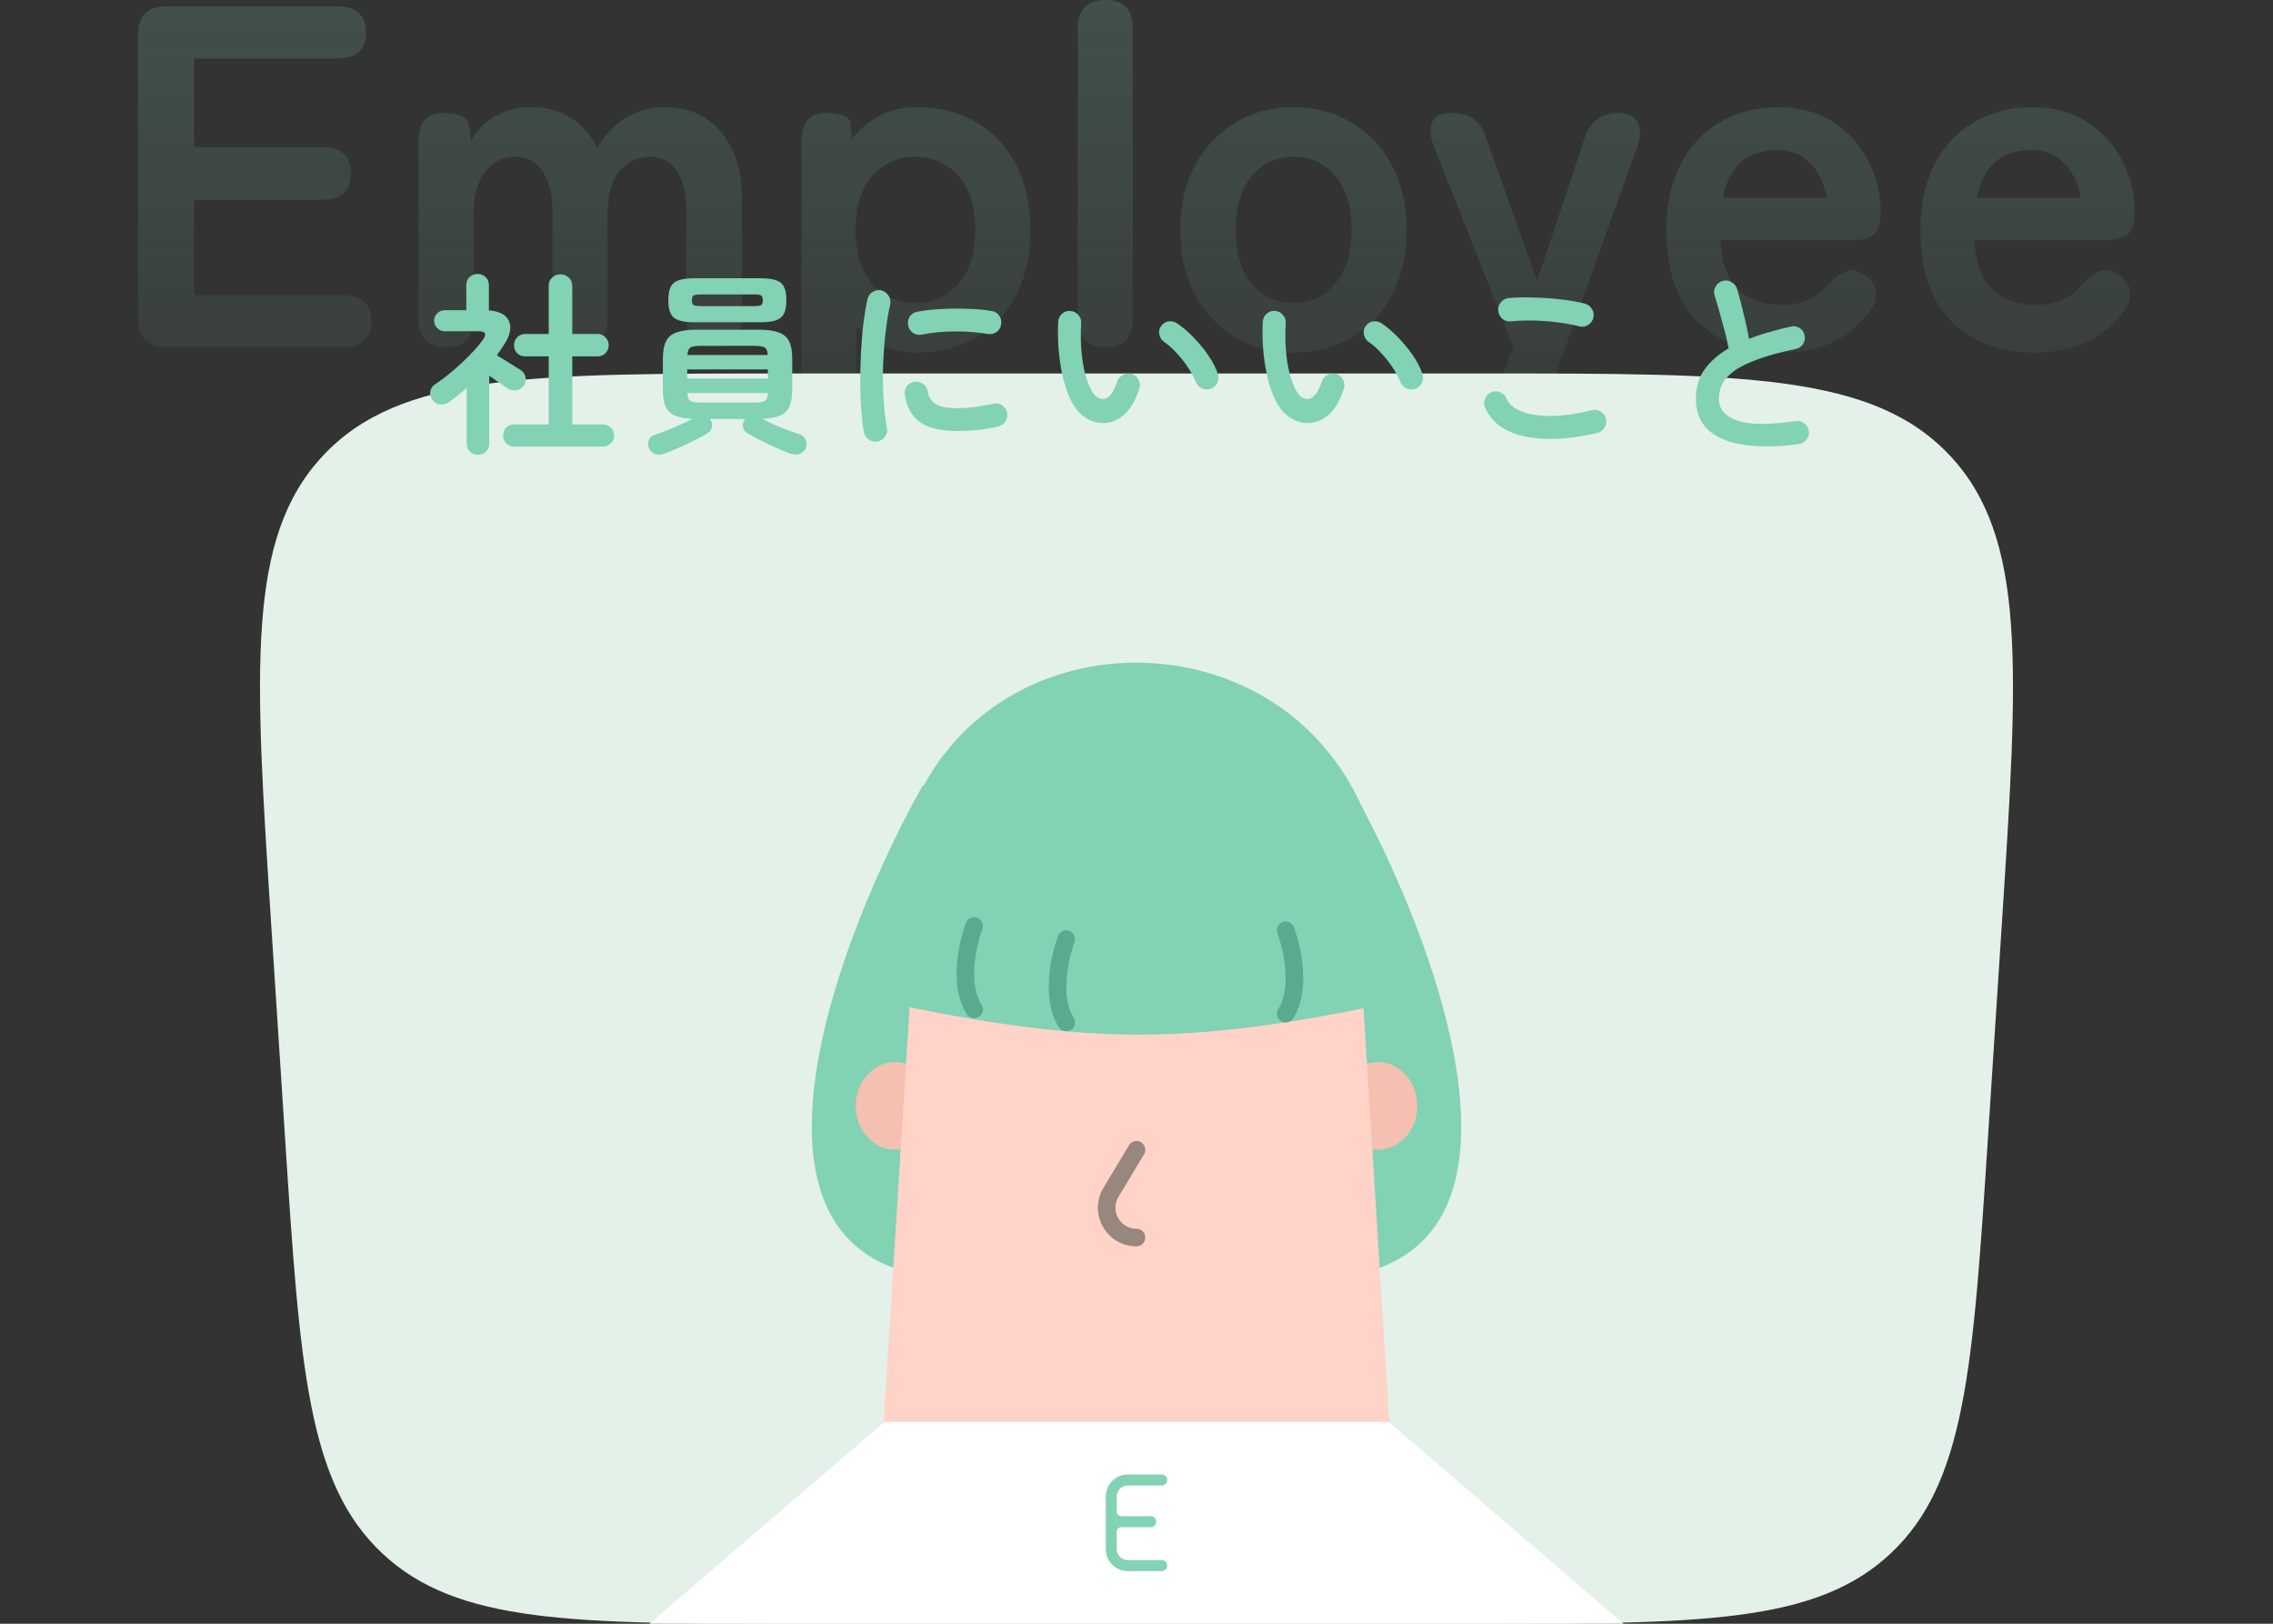
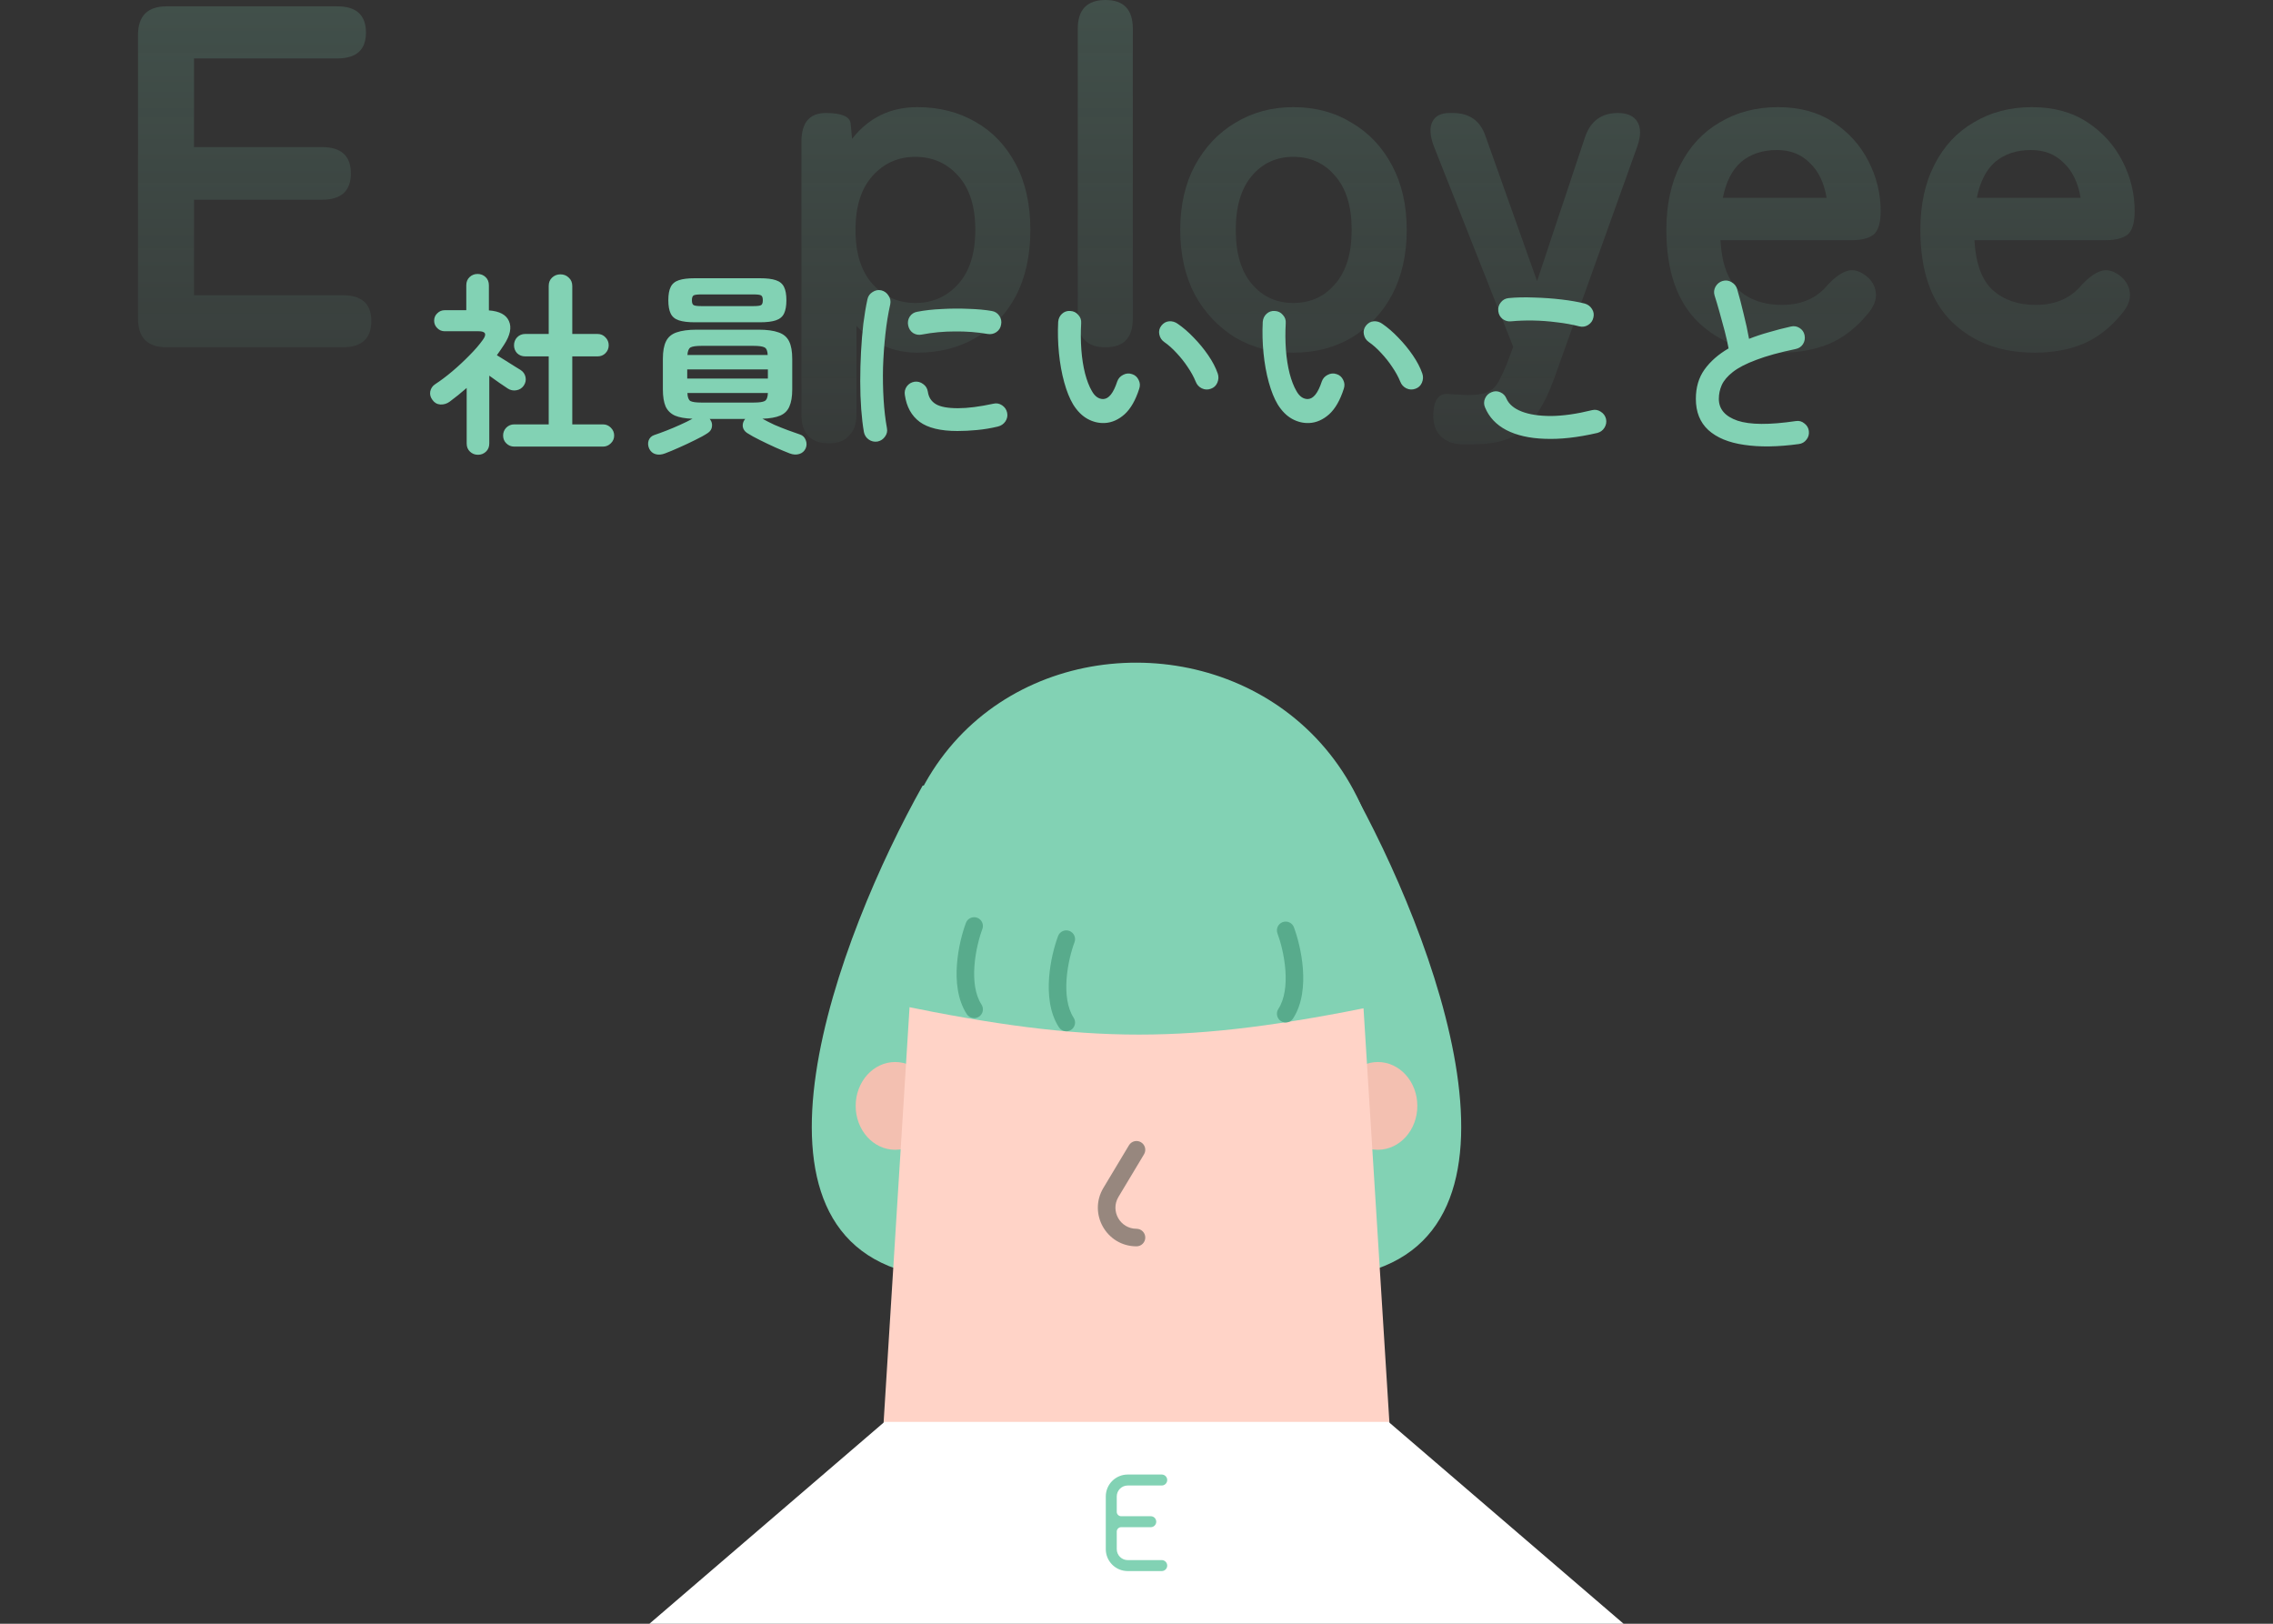
<svg xmlns="http://www.w3.org/2000/svg" width="280" height="200" viewBox="0 0 280 200" fill="none">
  <rect x="0" y="0" width="280" height="200" fill="#333333" stroke="none" />
  <g opacity="0.2">
    <path d="M20.54 42.78C18.18 42.78 17 41.6 17 39.24V4.32C17 1.96 18.18 0.78 20.54 0.78H41.54C43.9 0.78 45.08 1.86 45.08 4.02C45.08 6.14 43.9 7.2 41.54 7.2H23.9V18.12H39.68C42.04 18.12 43.22 19.2 43.22 21.36C43.22 23.52 42.04 24.6 39.68 24.6H23.9V36.36H42.2C44.56 36.36 45.74 37.42 45.74 39.54C45.74 41.7 44.56 42.78 42.2 42.78H20.54Z" fill="url(#paint0_linear_950_2975)" />
-     <path d="M54.976 42.78C52.696 42.78 51.556 41.6 51.556 39.24V17.46C51.556 15.1 52.576 13.92 54.616 13.92C56.616 13.92 57.676 14.44 57.796 15.48L58.036 17.4C58.596 16.2 59.536 15.2 60.856 14.4C62.176 13.6 63.696 13.2 65.416 13.2C67.296 13.2 68.936 13.64 70.336 14.52C71.736 15.4 72.816 16.66 73.576 18.3C74.336 16.82 75.436 15.6 76.876 14.64C78.356 13.68 80.036 13.2 81.916 13.2C84.756 13.2 87.036 14.2 88.756 16.2C90.516 18.16 91.396 20.94 91.396 24.54V39.24C91.396 41.6 90.276 42.78 88.036 42.78C85.716 42.78 84.556 41.6 84.556 39.24V26.1C84.556 23.98 84.176 22.32 83.416 21.12C82.656 19.92 81.596 19.32 80.236 19.32C78.516 19.32 77.176 19.94 76.216 21.18C75.296 22.42 74.836 24.18 74.836 26.46V39.24C74.836 41.6 73.716 42.78 71.476 42.78C69.196 42.78 68.056 41.6 68.056 39.24V26.1C68.056 23.98 67.656 22.32 66.856 21.12C66.056 19.92 64.976 19.32 63.616 19.32C61.936 19.32 60.636 19.96 59.716 21.24C58.796 22.48 58.336 24.22 58.336 26.46V39.24C58.336 41.6 57.216 42.78 54.976 42.78Z" fill="url(#paint1_linear_950_2975)" />
    <path d="M102.144 54.6C99.864 54.6 98.724 53.42 98.724 51.06V17.46C98.724 15.1 99.724 13.92 101.724 13.92C103.644 13.92 104.664 14.34 104.784 15.18L104.964 17.1C107.004 14.5 109.684 13.2 113.004 13.2C115.684 13.2 118.064 13.8 120.144 15C122.264 16.2 123.924 17.94 125.124 20.22C126.324 22.46 126.924 25.16 126.924 28.32C126.924 31.48 126.324 34.2 125.124 36.48C123.924 38.72 122.264 40.44 120.144 41.64C118.064 42.84 115.684 43.44 113.004 43.44C111.524 43.44 110.144 43.16 108.864 42.6C107.584 42 106.464 41.18 105.504 40.14V51.06C105.504 52.18 105.204 53.04 104.604 53.64C104.044 54.28 103.224 54.6 102.144 54.6ZM112.764 37.32C114.884 37.32 116.644 36.54 118.044 34.98C119.444 33.42 120.144 31.2 120.144 28.32C120.144 25.44 119.444 23.22 118.044 21.66C116.644 20.1 114.884 19.32 112.764 19.32C110.644 19.32 108.884 20.1 107.484 21.66C106.084 23.22 105.384 25.44 105.384 28.32C105.384 31.2 106.084 33.42 107.484 34.98C108.884 36.54 110.644 37.32 112.764 37.32Z" fill="url(#paint2_linear_950_2975)" />
    <path d="M136.187 42.78C133.907 42.78 132.767 41.6 132.767 39.24V3.54C132.767 1.18 133.907 0 136.187 0C138.427 0 139.547 1.18 139.547 3.54V39.24C139.547 41.6 138.427 42.78 136.187 42.78Z" fill="url(#paint3_linear_950_2975)" />
    <path d="M159.308 43.44C156.668 43.44 154.288 42.82 152.168 41.58C150.088 40.3 148.428 38.54 147.188 36.3C145.988 34.02 145.388 31.36 145.388 28.32C145.388 25.28 145.988 22.64 147.188 20.4C148.428 18.12 150.088 16.36 152.168 15.12C154.288 13.84 156.668 13.2 159.308 13.2C162.028 13.2 164.428 13.84 166.508 15.12C168.628 16.36 170.288 18.12 171.488 20.4C172.688 22.64 173.288 25.28 173.288 28.32C173.288 31.36 172.688 34.02 171.488 36.3C170.288 38.54 168.628 40.3 166.508 41.58C164.428 42.82 162.028 43.44 159.308 43.44ZM159.308 37.32C161.428 37.32 163.148 36.54 164.468 34.98C165.828 33.42 166.508 31.2 166.508 28.32C166.508 25.44 165.828 23.22 164.468 21.66C163.148 20.1 161.428 19.32 159.308 19.32C157.228 19.32 155.528 20.1 154.208 21.66C152.888 23.22 152.228 25.44 152.228 28.32C152.228 31.2 152.888 33.42 154.208 34.98C155.528 36.54 157.228 37.32 159.308 37.32Z" fill="url(#paint4_linear_950_2975)" />
    <path d="M181.543 54.72H179.923C178.803 54.64 177.963 54.28 177.403 53.64C176.843 53.04 176.563 52.24 176.563 51.24C176.563 49.24 177.243 48.34 178.603 48.54C179.003 48.58 179.383 48.6 179.743 48.6C180.103 48.64 180.463 48.66 180.823 48.66C181.903 48.66 182.703 48.54 183.223 48.3C183.783 48.06 184.223 47.66 184.543 47.1C184.863 46.54 185.223 45.78 185.623 44.82L186.403 42.72L176.623 18C176.143 16.72 176.083 15.72 176.443 15C176.803 14.28 177.503 13.92 178.543 13.92H178.963C181.003 13.92 182.343 14.86 182.983 16.74L189.343 34.62L195.283 16.8C195.963 14.88 197.303 13.92 199.303 13.92C200.463 13.92 201.263 14.28 201.703 15C202.143 15.72 202.143 16.72 201.703 18L191.383 46.8C190.423 49.44 189.243 51.42 187.843 52.74C186.483 54.06 184.383 54.72 181.543 54.72Z" fill="url(#paint5_linear_950_2975)" />
    <path d="M219.371 43.44C215.171 43.44 211.771 42.18 209.171 39.66C206.571 37.1 205.271 33.32 205.271 28.32C205.271 25.2 205.851 22.52 207.011 20.28C208.171 18 209.791 16.26 211.871 15.06C213.951 13.82 216.331 13.2 219.011 13.2C221.691 13.2 223.971 13.82 225.851 15.06C227.731 16.3 229.171 17.9 230.171 19.86C231.171 21.82 231.671 23.86 231.671 25.98C231.671 27.46 231.371 28.44 230.771 28.92C230.171 29.36 229.291 29.58 228.131 29.58H211.931C212.091 32.46 212.851 34.52 214.211 35.76C215.571 36.96 217.331 37.56 219.491 37.56C221.931 37.56 223.831 36.72 225.191 35.04C225.991 34.2 226.731 33.66 227.411 33.42C228.131 33.14 228.891 33.28 229.691 33.84C230.491 34.4 230.951 35.12 231.071 36C231.191 36.88 230.831 37.8 229.991 38.76C228.631 40.4 227.071 41.6 225.311 42.36C223.551 43.08 221.571 43.44 219.371 43.44ZM212.231 24.36H225.011C224.691 22.48 223.991 21.04 222.911 20.04C221.871 19 220.531 18.48 218.891 18.48C217.131 18.48 215.671 18.96 214.511 19.92C213.391 20.88 212.631 22.36 212.231 24.36Z" fill="url(#paint6_linear_950_2975)" />
    <path d="M250.66 43.44C246.46 43.44 243.06 42.18 240.46 39.66C237.86 37.1 236.56 33.32 236.56 28.32C236.56 25.2 237.14 22.52 238.3 20.28C239.46 18 241.08 16.26 243.16 15.06C245.24 13.82 247.62 13.2 250.3 13.2C252.98 13.2 255.26 13.82 257.14 15.06C259.02 16.3 260.46 17.9 261.46 19.86C262.46 21.82 262.96 23.86 262.96 25.98C262.96 27.46 262.66 28.44 262.06 28.92C261.46 29.36 260.58 29.58 259.42 29.58H243.22C243.38 32.46 244.14 34.52 245.5 35.76C246.86 36.96 248.62 37.56 250.78 37.56C253.22 37.56 255.12 36.72 256.48 35.04C257.28 34.2 258.02 33.66 258.7 33.42C259.42 33.14 260.18 33.28 260.98 33.84C261.78 34.4 262.24 35.12 262.36 36C262.48 36.88 262.12 37.8 261.28 38.76C259.92 40.4 258.36 41.6 256.6 42.36C254.84 43.08 252.86 43.44 250.66 43.44ZM243.52 24.36H256.3C255.98 22.48 255.28 21.04 254.2 20.04C253.16 19 251.82 18.48 250.18 18.48C248.42 18.48 246.96 18.96 245.8 19.92C244.68 20.88 243.92 22.36 243.52 24.36Z" fill="url(#paint7_linear_950_2975)" />
  </g>
-   <path d="M33.425 114.147C31.351 82.206 30.314 66.236 39.796 56.118C49.279 46 65.283 46 97.291 46L182.709 46C214.717 46 230.721 46 240.204 56.118C249.686 66.236 248.649 82.206 246.575 114.147L244.887 140.147C243.045 168.514 242.124 182.698 232.893 191.349C223.662 200 209.448 200 181.021 200H98.979C70.552 200 56.338 200 47.107 191.349C37.877 182.698 36.956 168.514 35.113 140.147L33.425 114.147Z" fill="#E3F1E9" />
  <path d="M63.344 55.008C62.96 55.008 62.632 54.872 62.36 54.6C62.104 54.344 61.976 54.024 61.976 53.64C61.976 53.272 62.104 52.952 62.36 52.68C62.632 52.408 62.96 52.272 63.344 52.272H67.592V43.896H64.688C64.304 43.896 63.976 43.768 63.704 43.512C63.448 43.24 63.32 42.912 63.32 42.528C63.32 42.144 63.448 41.816 63.704 41.544C63.976 41.272 64.304 41.136 64.688 41.136H67.592V35.232C67.592 34.8 67.728 34.456 68 34.2C68.288 33.928 68.632 33.792 69.032 33.792C69.448 33.792 69.792 33.928 70.064 34.2C70.352 34.456 70.496 34.8 70.496 35.232V41.136H73.616C74 41.136 74.32 41.272 74.576 41.544C74.848 41.816 74.984 42.144 74.984 42.528C74.984 42.912 74.848 43.24 74.576 43.512C74.32 43.768 74 43.896 73.616 43.896H70.496V52.272H74.288C74.656 52.272 74.976 52.408 75.248 52.68C75.52 52.952 75.656 53.272 75.656 53.64C75.656 54.024 75.52 54.344 75.248 54.6C74.976 54.872 74.656 55.008 74.288 55.008H63.344ZM58.88 56.016C58.496 56.016 58.168 55.888 57.896 55.632C57.624 55.376 57.488 55.04 57.488 54.624V47.784C57.136 48.088 56.784 48.384 56.432 48.672C56.096 48.944 55.744 49.216 55.376 49.488C55.04 49.728 54.664 49.84 54.248 49.824C53.832 49.792 53.504 49.6 53.264 49.248C53.024 48.928 52.936 48.584 53 48.216C53.08 47.832 53.28 47.536 53.6 47.328C54.288 46.88 55 46.344 55.736 45.72C56.472 45.096 57.168 44.448 57.824 43.776C58.496 43.104 59.048 42.464 59.48 41.856C59.992 41.152 59.816 40.8 58.952 40.8H54.776C54.424 40.8 54.12 40.672 53.864 40.416C53.608 40.16 53.48 39.856 53.48 39.504C53.48 39.136 53.608 38.832 53.864 38.592C54.12 38.336 54.424 38.208 54.776 38.208H57.44V35.136C57.44 34.72 57.576 34.384 57.848 34.128C58.12 33.872 58.448 33.744 58.832 33.744C59.216 33.744 59.544 33.872 59.816 34.128C60.088 34.384 60.224 34.72 60.224 35.136V38.232C61.536 38.328 62.36 38.768 62.696 39.552C63.048 40.336 62.848 41.304 62.096 42.456C61.952 42.664 61.808 42.88 61.664 43.104C61.52 43.312 61.368 43.528 61.208 43.752C61.496 43.928 61.832 44.136 62.216 44.376C62.6 44.616 62.968 44.848 63.32 45.072C63.672 45.28 63.944 45.448 64.136 45.576C64.456 45.784 64.656 46.072 64.736 46.44C64.816 46.808 64.744 47.16 64.52 47.496C64.296 47.816 63.992 48.008 63.608 48.072C63.224 48.136 62.872 48.064 62.552 47.856C62.296 47.696 61.952 47.464 61.52 47.16C61.104 46.856 60.688 46.56 60.272 46.272V54.624C60.272 55.04 60.136 55.376 59.864 55.632C59.592 55.888 59.264 56.016 58.88 56.016ZM81.92 55.848C81.504 56.008 81.12 56.04 80.768 55.944C80.416 55.848 80.152 55.624 79.976 55.272C79.816 54.92 79.792 54.576 79.904 54.24C80.032 53.92 80.256 53.704 80.576 53.592C81.008 53.448 81.512 53.264 82.088 53.04C82.664 52.816 83.232 52.576 83.792 52.32C84.368 52.064 84.872 51.816 85.304 51.576C84.392 51.544 83.672 51.416 83.144 51.192C82.616 50.952 82.232 50.576 81.992 50.064C81.768 49.536 81.656 48.84 81.656 47.976V44.208C81.656 43.28 81.784 42.56 82.04 42.048C82.296 41.52 82.728 41.152 83.336 40.944C83.96 40.72 84.792 40.608 85.832 40.608H93.44C94.48 40.608 95.304 40.72 95.912 40.944C96.52 41.152 96.952 41.52 97.208 42.048C97.464 42.56 97.592 43.28 97.592 44.208V47.976C97.592 48.856 97.472 49.56 97.232 50.088C97.008 50.6 96.632 50.968 96.104 51.192C95.576 51.416 94.848 51.544 93.92 51.576C94.352 51.816 94.84 52.064 95.384 52.32C95.944 52.56 96.504 52.784 97.064 52.992C97.624 53.2 98.12 53.376 98.552 53.52C98.888 53.632 99.12 53.856 99.248 54.192C99.392 54.544 99.392 54.888 99.248 55.224C99.088 55.576 98.824 55.808 98.456 55.92C98.088 56.032 97.696 56.008 97.28 55.848C96.784 55.656 96.208 55.416 95.552 55.128C94.912 54.84 94.272 54.536 93.632 54.216C93.008 53.912 92.472 53.616 92.024 53.328C91.72 53.12 91.544 52.856 91.496 52.536C91.464 52.216 91.552 51.92 91.76 51.648L91.808 51.6H87.416L87.464 51.648C87.672 51.92 87.752 52.216 87.704 52.536C87.672 52.856 87.504 53.12 87.2 53.328C86.768 53.616 86.232 53.912 85.592 54.216C84.952 54.536 84.304 54.84 83.648 55.128C83.008 55.416 82.432 55.656 81.92 55.848ZM85.592 39.696C84.76 39.696 84.104 39.616 83.624 39.456C83.144 39.296 82.808 39.016 82.616 38.616C82.424 38.216 82.328 37.672 82.328 36.984C82.328 36.28 82.424 35.736 82.616 35.352C82.808 34.952 83.144 34.672 83.624 34.512C84.104 34.352 84.76 34.272 85.592 34.272H93.608C94.456 34.272 95.112 34.352 95.576 34.512C96.056 34.672 96.392 34.952 96.584 35.352C96.776 35.736 96.872 36.28 96.872 36.984C96.872 37.672 96.776 38.216 96.584 38.616C96.392 39.016 96.056 39.296 95.576 39.456C95.112 39.616 94.456 39.696 93.608 39.696H85.592ZM86.408 37.704H92.792C93.304 37.704 93.624 37.664 93.752 37.584C93.896 37.504 93.968 37.304 93.968 36.984C93.968 36.664 93.896 36.464 93.752 36.384C93.624 36.304 93.304 36.264 92.792 36.264H86.408C85.912 36.264 85.592 36.304 85.448 36.384C85.304 36.464 85.232 36.664 85.232 36.984C85.232 37.304 85.304 37.504 85.448 37.584C85.592 37.664 85.912 37.704 86.408 37.704ZM84.656 46.632H94.592V45.504H84.656V46.632ZM86.408 49.584H92.84C93.512 49.584 93.968 49.52 94.208 49.392C94.448 49.248 94.576 48.92 94.592 48.408H84.68C84.696 48.92 84.816 49.248 85.04 49.392C85.28 49.52 85.736 49.584 86.408 49.584ZM84.68 43.728H94.568C94.552 43.232 94.424 42.92 94.184 42.792C93.944 42.664 93.496 42.6 92.84 42.6H86.408C85.752 42.6 85.304 42.664 85.064 42.792C84.84 42.92 84.712 43.232 84.68 43.728ZM108.104 54.384C107.704 54.448 107.344 54.368 107.024 54.144C106.704 53.92 106.504 53.616 106.424 53.232C106.28 52.416 106.168 51.472 106.088 50.4C106.008 49.312 105.968 48.168 105.968 46.968C105.968 45.768 106 44.56 106.064 43.344C106.128 42.128 106.224 40.968 106.352 39.864C106.496 38.744 106.664 37.744 106.856 36.864C106.936 36.48 107.144 36.184 107.48 35.976C107.816 35.752 108.176 35.68 108.56 35.76C108.944 35.856 109.24 36.072 109.448 36.408C109.672 36.728 109.744 37.088 109.664 37.488C109.408 38.624 109.208 39.856 109.064 41.184C108.92 42.512 108.824 43.864 108.776 45.24C108.744 46.6 108.768 47.928 108.848 49.224C108.928 50.504 109.064 51.672 109.256 52.728C109.336 53.112 109.256 53.464 109.016 53.784C108.792 54.104 108.488 54.304 108.104 54.384ZM117.944 53.088C115.864 53.088 114.312 52.712 113.288 51.96C112.28 51.208 111.672 50.104 111.464 48.648C111.4 48.264 111.48 47.912 111.704 47.592C111.944 47.272 112.264 47.08 112.664 47.016C113.048 46.968 113.4 47.064 113.72 47.304C114.04 47.528 114.232 47.84 114.296 48.24C114.392 48.928 114.72 49.44 115.28 49.776C115.84 50.112 116.752 50.28 118.016 50.28C119.216 50.28 120.664 50.096 122.36 49.728C122.744 49.632 123.104 49.696 123.44 49.92C123.776 50.144 123.984 50.448 124.064 50.832C124.144 51.216 124.072 51.576 123.848 51.912C123.624 52.232 123.32 52.44 122.936 52.536C122.072 52.744 121.208 52.888 120.344 52.968C119.496 53.048 118.696 53.088 117.944 53.088ZM113.552 41.208C113.168 41.288 112.808 41.224 112.472 41.016C112.152 40.792 111.952 40.48 111.872 40.08C111.792 39.696 111.856 39.336 112.064 39C112.288 38.664 112.6 38.464 113 38.4C113.896 38.224 114.896 38.112 116 38.064C117.104 38 118.2 37.992 119.288 38.04C120.376 38.072 121.336 38.16 122.168 38.304C122.568 38.368 122.88 38.568 123.104 38.904C123.328 39.224 123.4 39.584 123.32 39.984C123.256 40.384 123.056 40.696 122.72 40.92C122.4 41.128 122.048 41.2 121.664 41.136C120.368 40.912 119.024 40.808 117.632 40.824C116.24 40.824 114.88 40.952 113.552 41.208ZM136.088 52.104C135.352 52.136 134.648 51.968 133.976 51.6C133.304 51.232 132.712 50.64 132.2 49.824C131.768 49.104 131.4 48.192 131.096 47.088C130.792 45.984 130.576 44.792 130.448 43.512C130.32 42.216 130.288 40.928 130.352 39.648C130.384 39.248 130.536 38.92 130.808 38.664C131.096 38.392 131.44 38.272 131.84 38.304C132.24 38.32 132.568 38.48 132.824 38.784C133.096 39.072 133.216 39.416 133.184 39.816C133.12 40.936 133.128 42.032 133.208 43.104C133.288 44.16 133.44 45.128 133.664 46.008C133.888 46.872 134.168 47.592 134.504 48.168C134.872 48.824 135.336 49.152 135.896 49.152C136.584 49.136 137.16 48.416 137.624 46.992C137.752 46.624 137.992 46.352 138.344 46.176C138.696 45.984 139.064 45.952 139.448 46.08C139.816 46.192 140.088 46.432 140.264 46.8C140.44 47.152 140.464 47.512 140.336 47.88C139.888 49.288 139.288 50.336 138.536 51.024C137.784 51.696 136.968 52.056 136.088 52.104ZM149.168 47.88C148.784 48.024 148.408 48.008 148.04 47.832C147.688 47.656 147.44 47.384 147.296 47.016C147.056 46.424 146.728 45.824 146.312 45.216C145.912 44.608 145.456 44.032 144.944 43.488C144.448 42.944 143.936 42.488 143.408 42.12C143.088 41.896 142.888 41.584 142.808 41.184C142.728 40.784 142.816 40.424 143.072 40.104C143.328 39.784 143.64 39.608 144.008 39.576C144.392 39.544 144.752 39.648 145.088 39.888C145.76 40.352 146.416 40.92 147.056 41.592C147.712 42.264 148.304 42.984 148.832 43.752C149.36 44.52 149.752 45.272 150.008 46.008C150.136 46.376 150.12 46.752 149.96 47.136C149.8 47.504 149.536 47.752 149.168 47.88ZM161.288 52.104C160.552 52.136 159.848 51.968 159.176 51.6C158.504 51.232 157.912 50.64 157.4 49.824C156.968 49.104 156.6 48.192 156.296 47.088C155.992 45.984 155.776 44.792 155.648 43.512C155.52 42.216 155.488 40.928 155.552 39.648C155.584 39.248 155.736 38.92 156.008 38.664C156.296 38.392 156.64 38.272 157.04 38.304C157.44 38.32 157.768 38.48 158.024 38.784C158.296 39.072 158.416 39.416 158.384 39.816C158.32 40.936 158.328 42.032 158.408 43.104C158.488 44.16 158.64 45.128 158.864 46.008C159.088 46.872 159.368 47.592 159.704 48.168C160.072 48.824 160.536 49.152 161.096 49.152C161.784 49.136 162.36 48.416 162.824 46.992C162.952 46.624 163.192 46.352 163.544 46.176C163.896 45.984 164.264 45.952 164.648 46.08C165.016 46.192 165.288 46.432 165.464 46.8C165.64 47.152 165.664 47.512 165.536 47.88C165.088 49.288 164.488 50.336 163.736 51.024C162.984 51.696 162.168 52.056 161.288 52.104ZM174.368 47.88C173.984 48.024 173.608 48.008 173.24 47.832C172.888 47.656 172.64 47.384 172.496 47.016C172.256 46.424 171.928 45.824 171.512 45.216C171.112 44.608 170.656 44.032 170.144 43.488C169.648 42.944 169.136 42.488 168.608 42.12C168.288 41.896 168.088 41.584 168.008 41.184C167.928 40.784 168.016 40.424 168.272 40.104C168.528 39.784 168.84 39.608 169.208 39.576C169.592 39.544 169.952 39.648 170.288 39.888C170.96 40.352 171.616 40.92 172.256 41.592C172.912 42.264 173.504 42.984 174.032 43.752C174.56 44.52 174.952 45.272 175.208 46.008C175.336 46.376 175.32 46.752 175.16 47.136C175 47.504 174.736 47.752 174.368 47.88ZM196.76 53.328C194.344 53.888 192.184 54.128 190.28 54.048C188.392 53.984 186.816 53.624 185.552 52.968C184.304 52.312 183.432 51.384 182.936 50.184C182.776 49.816 182.776 49.448 182.936 49.08C183.096 48.712 183.36 48.456 183.728 48.312C184.096 48.152 184.456 48.152 184.808 48.312C185.176 48.472 185.432 48.736 185.576 49.104C185.88 49.792 186.504 50.32 187.448 50.688C188.392 51.056 189.6 51.24 191.072 51.24C192.56 51.224 194.24 50.984 196.112 50.52C196.496 50.424 196.856 50.488 197.192 50.712C197.528 50.92 197.744 51.216 197.84 51.6C197.92 51.984 197.856 52.344 197.648 52.68C197.44 53.016 197.144 53.232 196.76 53.328ZM194.552 40.2C193.688 39.976 192.76 39.808 191.768 39.696C190.792 39.568 189.824 39.496 188.864 39.48C187.904 39.464 187.008 39.496 186.176 39.576C185.776 39.624 185.416 39.528 185.096 39.288C184.792 39.048 184.616 38.728 184.568 38.328C184.52 37.928 184.616 37.576 184.856 37.272C185.096 36.952 185.416 36.768 185.816 36.72C186.776 36.624 187.832 36.6 188.984 36.648C190.136 36.68 191.256 36.76 192.344 36.888C193.448 37.016 194.408 37.184 195.224 37.392C195.608 37.504 195.904 37.728 196.112 38.064C196.32 38.384 196.376 38.736 196.28 39.12C196.2 39.504 195.984 39.808 195.632 40.032C195.296 40.24 194.936 40.296 194.552 40.2ZM221.576 54.696C219 55.048 216.76 55.08 214.856 54.792C212.952 54.52 211.48 53.912 210.44 52.968C209.416 52.024 208.904 50.744 208.904 49.128C208.904 47.72 209.256 46.52 209.96 45.528C210.68 44.52 211.672 43.648 212.936 42.912C212.824 42.288 212.664 41.576 212.456 40.776C212.248 39.976 212.032 39.184 211.808 38.4C211.584 37.6 211.384 36.928 211.208 36.384C211.096 36.016 211.136 35.656 211.328 35.304C211.536 34.952 211.824 34.72 212.192 34.608C212.592 34.496 212.96 34.544 213.296 34.752C213.648 34.944 213.88 35.232 213.992 35.616C214.264 36.544 214.528 37.552 214.784 38.64C215.056 39.712 215.28 40.744 215.456 41.736C216.224 41.432 217.04 41.16 217.904 40.92C218.768 40.664 219.664 40.432 220.592 40.224C220.976 40.128 221.336 40.184 221.672 40.392C222.008 40.6 222.216 40.896 222.296 41.28C222.376 41.68 222.312 42.048 222.104 42.384C221.896 42.704 221.6 42.904 221.216 42.984C219.216 43.4 217.592 43.848 216.344 44.328C215.096 44.792 214.136 45.288 213.464 45.816C212.808 46.328 212.352 46.864 212.096 47.424C211.856 47.968 211.736 48.536 211.736 49.128C211.736 50.392 212.504 51.288 214.04 51.816C215.576 52.328 217.968 52.344 221.216 51.864C221.616 51.8 221.968 51.896 222.272 52.152C222.592 52.392 222.776 52.704 222.824 53.088C222.872 53.488 222.776 53.84 222.536 54.144C222.296 54.464 221.976 54.648 221.576 54.696Z" fill="#82D2B4" />
  <path d="M113.661 157.111C88.919 152.858 103.352 115.103 113.661 96.757H143.775V157.111C144.046 158.883 138.403 161.364 113.661 157.111Z" fill="#82D2B4" />
  <path d="M166.339 157.111C191.081 152.858 176.648 115.103 166.339 96.757H136.225V157.111C135.954 158.883 141.597 161.364 166.339 157.111Z" fill="#82D2B4" />
  <ellipse cx="110.27" cy="136.216" rx="4.865" ry="5.405" fill="#F3C0B1" />
  <ellipse cx="169.73" cy="136.216" rx="4.865" ry="5.405" fill="#F3C0B1" />
  <path d="M112.973 109.189H167.027L172.432 195.675H107.568L112.973 109.189Z" fill="#FFD3C7" />
  <path fill-rule="evenodd" clip-rule="evenodd" d="M140.556 140.695C141.068 141.002 141.234 141.666 140.927 142.178L137.778 147.426C136.741 149.154 137.986 151.351 140 151.351C140.597 151.351 141.081 151.835 141.081 152.432C141.081 153.029 140.597 153.513 140 153.513C136.305 153.513 134.023 149.482 135.924 146.314L139.073 141.065C139.38 140.553 140.044 140.387 140.556 140.695Z" fill="#97877E" />
  <path d="M110.643 123.784C100.43 67.433 179.405 67.703 170.037 123.784C146.216 128.649 134.324 128.649 110.643 123.784Z" fill="#82D2B4" />
  <path fill-rule="evenodd" clip-rule="evenodd" d="M120.381 113.043C120.94 113.253 121.222 113.877 121.012 114.435C120.635 115.435 120.172 117.147 120.038 118.95C119.902 120.781 120.118 122.521 120.907 123.736C121.232 124.237 121.089 124.907 120.588 125.232C120.088 125.556 119.418 125.414 119.093 124.913C117.924 123.11 117.732 120.798 117.882 118.79C118.033 116.754 118.549 114.839 118.988 113.673C119.199 113.114 119.822 112.832 120.381 113.043Z" fill="#58AB8C" />
  <path fill-rule="evenodd" clip-rule="evenodd" d="M131.732 114.664C132.291 114.874 132.574 115.498 132.363 116.057C131.986 117.056 131.523 118.768 131.389 120.571C131.253 122.402 131.47 124.142 132.258 125.358C132.583 125.858 132.441 126.528 131.94 126.853C131.439 127.178 130.769 127.035 130.444 126.534C129.275 124.732 129.084 122.419 129.233 120.411C129.385 118.375 129.9 116.461 130.34 115.295C130.55 114.736 131.174 114.453 131.732 114.664Z" fill="#58AB8C" />
  <path fill-rule="evenodd" clip-rule="evenodd" d="M157.997 113.583C157.439 113.794 157.156 114.417 157.367 114.976C157.743 115.976 158.206 117.687 158.34 119.49C158.477 121.321 158.26 123.061 157.471 124.277C157.146 124.778 157.289 125.447 157.79 125.772C158.291 126.097 158.96 125.954 159.285 125.453C160.455 123.651 160.646 121.339 160.497 119.33C160.345 117.294 159.829 115.38 159.39 114.214C159.18 113.655 158.556 113.373 157.997 113.583Z" fill="#58AB8C" />
  <path d="M108.956 175.135L80 200H200L171.044 175.135H108.956Z" fill="white" />
  <path d="M143.784 182.297C143.784 181.924 143.481 181.622 143.108 181.622H138.919C137.426 181.622 136.216 182.832 136.216 184.324V190.811C136.216 192.303 137.426 193.513 138.919 193.513H143.108C143.481 193.513 143.784 193.211 143.784 192.838C143.784 192.465 143.481 192.162 143.108 192.162H138.919C138.173 192.162 137.568 191.557 137.568 190.811V188.649C137.568 188.35 137.81 188.108 138.108 188.108H141.757C142.13 188.108 142.432 187.806 142.432 187.432C142.432 187.059 142.13 186.757 141.757 186.757H138.108C137.81 186.757 137.568 186.515 137.568 186.216V184.324C137.568 183.578 138.173 182.973 138.919 182.973H143.108C143.481 182.973 143.784 182.67 143.784 182.297Z" fill="#82D2B4" />
  <defs>
    <linearGradient id="paint0_linear_950_2975" x1="139.215" y1="-7.22" x2="139.215" y2="74.78" gradientUnits="userSpaceOnUse">
      <stop stop-color="#82D2B4" />
      <stop offset="1" stop-color="#82D2B4" stop-opacity="0" />
    </linearGradient>
    <linearGradient id="paint1_linear_950_2975" x1="139.215" y1="-7.22" x2="139.215" y2="74.78" gradientUnits="userSpaceOnUse">
      <stop stop-color="#82D2B4" />
      <stop offset="1" stop-color="#82D2B4" stop-opacity="0" />
    </linearGradient>
    <linearGradient id="paint2_linear_950_2975" x1="139.215" y1="-7.22" x2="139.215" y2="74.78" gradientUnits="userSpaceOnUse">
      <stop stop-color="#82D2B4" />
      <stop offset="1" stop-color="#82D2B4" stop-opacity="0" />
    </linearGradient>
    <linearGradient id="paint3_linear_950_2975" x1="139.215" y1="-7.22" x2="139.215" y2="74.78" gradientUnits="userSpaceOnUse">
      <stop stop-color="#82D2B4" />
      <stop offset="1" stop-color="#82D2B4" stop-opacity="0" />
    </linearGradient>
    <linearGradient id="paint4_linear_950_2975" x1="139.215" y1="-7.22" x2="139.215" y2="74.78" gradientUnits="userSpaceOnUse">
      <stop stop-color="#82D2B4" />
      <stop offset="1" stop-color="#82D2B4" stop-opacity="0" />
    </linearGradient>
    <linearGradient id="paint5_linear_950_2975" x1="139.215" y1="-7.22" x2="139.215" y2="74.78" gradientUnits="userSpaceOnUse">
      <stop stop-color="#82D2B4" />
      <stop offset="1" stop-color="#82D2B4" stop-opacity="0" />
    </linearGradient>
    <linearGradient id="paint6_linear_950_2975" x1="139.215" y1="-7.22" x2="139.215" y2="74.78" gradientUnits="userSpaceOnUse">
      <stop stop-color="#82D2B4" />
      <stop offset="1" stop-color="#82D2B4" stop-opacity="0" />
    </linearGradient>
    <linearGradient id="paint7_linear_950_2975" x1="139.215" y1="-7.22" x2="139.215" y2="74.78" gradientUnits="userSpaceOnUse">
      <stop stop-color="#82D2B4" />
      <stop offset="1" stop-color="#82D2B4" stop-opacity="0" />
    </linearGradient>
  </defs>
</svg>